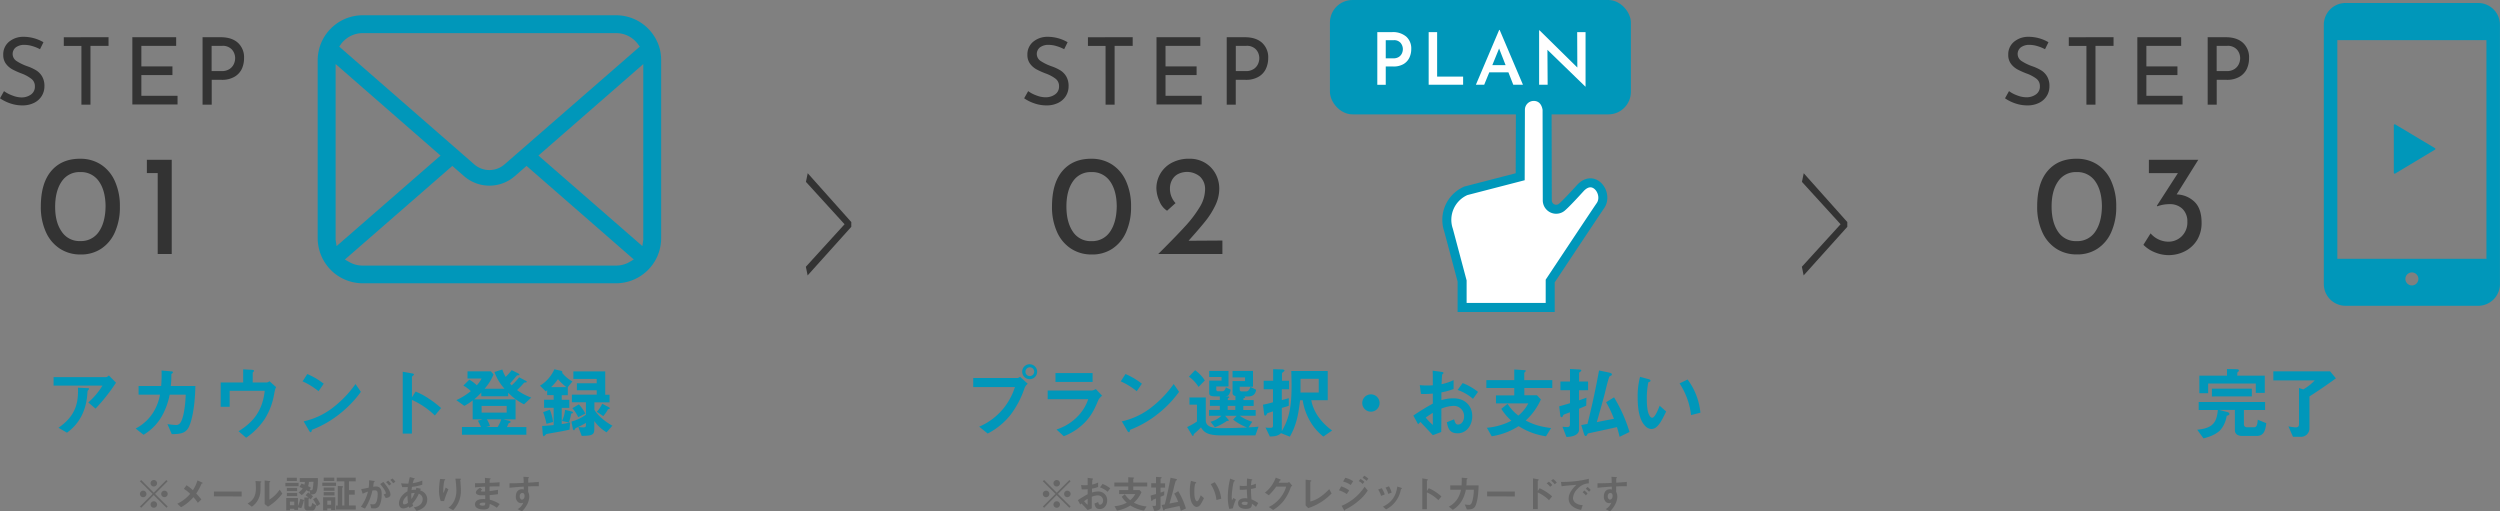
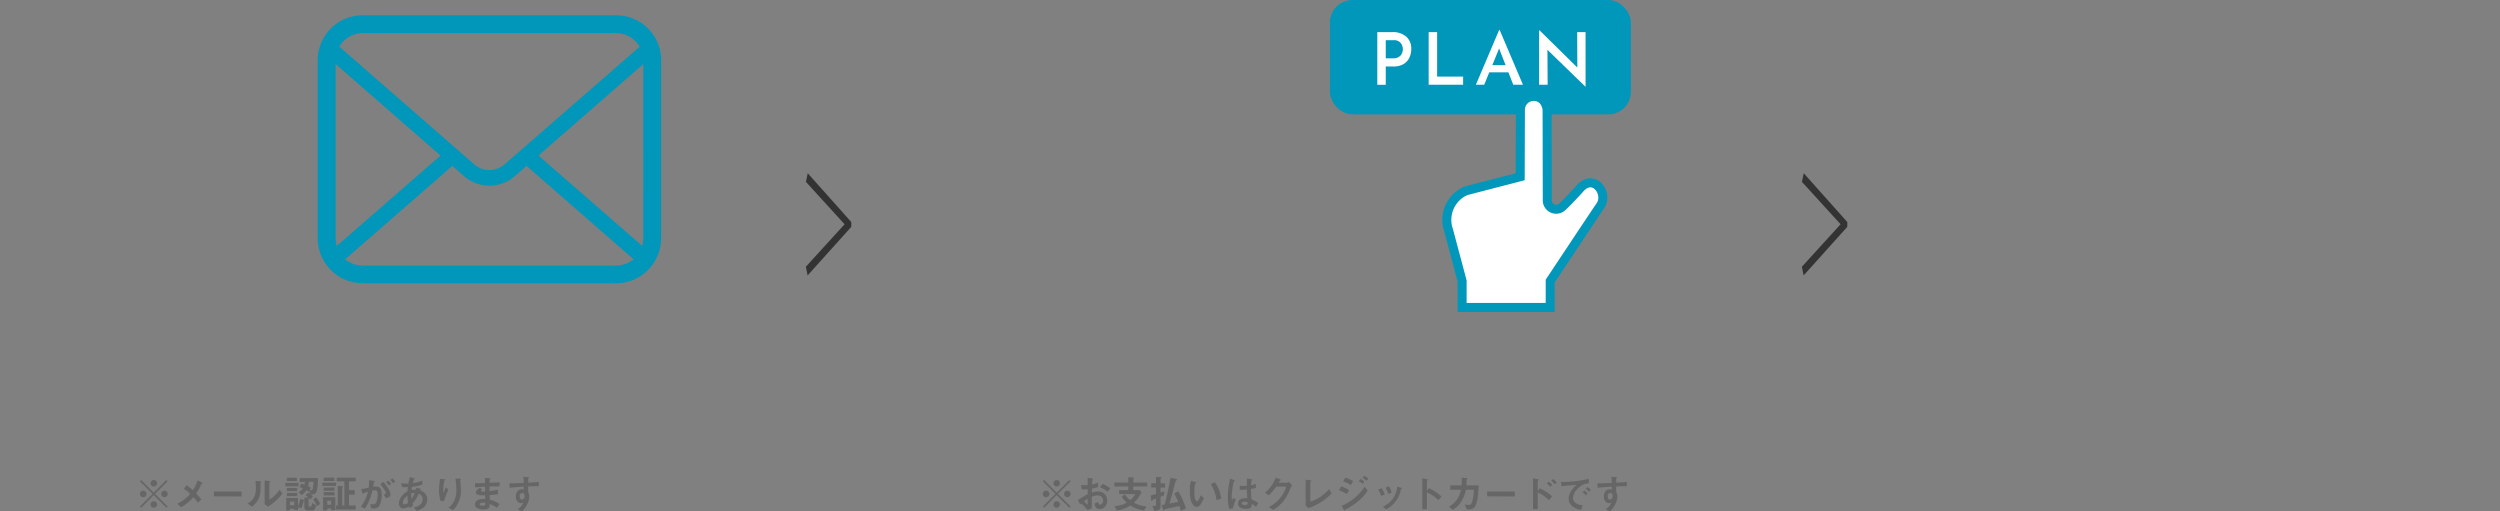
<svg xmlns="http://www.w3.org/2000/svg" viewBox="0 0 1154.61 236.19">
  <rect x="0" y="0" width="1154.61" height="236.19" fill="#808080" stroke="none" />
  <defs>
    <style>.cls-1{fill:#0097ba}.cls-2{fill:#fff}.cls-4{fill:#333}.cls-5{fill:#666}</style>
  </defs>
  <g id="レイヤー_2" data-name="レイヤー 2">
    <g id="レイヤー_1-2" data-name="レイヤー 1">
      <path class="cls-1" d="M305 23.83a20.85 20.85 0 00-4.32-9.13 18.65 18.65 0 00-1.4-1.55 20.9 20.9 0 00-14.73-6.1h-117a20.73 20.73 0 00-14.73 6.1 19.51 19.51 0 00-1.42 1.57 20.53 20.53 0 00-4.28 9.12 20.06 20.06 0 00-.4 4V110a20.94 20.94 0 006.1 14.72c.47.47.94.9 1.43 1.32a20.88 20.88 0 0013.3 4.79h117a20.75 20.75 0 0013.27-4.83 17.22 17.22 0 001.42-1.29 20.79 20.79 0 004.27-6.15l.13-.32a20.56 20.56 0 001.71-8.25V27.88a22.05 22.05 0 00-.35-4.05zm-147.49-3.49a9.32 9.32 0 011.15-1.34 12.47 12.47 0 018.89-3.7h117a12.45 12.45 0 018.9 3.7 12.72 12.72 0 011.13 1.32l.9 1.21L233 75.93a10.63 10.63 0 01-13.95 0l-62.37-54.4zM155 110.75a4.14 4.14 0 010-.72V29.58l48.45 42.27-48 41.81zM290.75 121a12.4 12.4 0 01-6.24 1.66h-117a12.4 12.4 0 01-6.24-1.66l-2-1.13 49.63-43.24 5.43 4.73a17.84 17.84 0 0023.42 0l5.43-4.73 49.53 43.19zm6.35-11a5.33 5.33 0 010 .71l-.43 2.93-48-41.8L297.1 29.6z" />
      <rect class="cls-1" x="614.22" width="139" height="52.82" rx="10.41" />
      <path class="cls-2" d="M649.45 16.9a7.29 7.29 0 012.33 5.74 9.37 9.37 0 01-.83 3.92 6.84 6.84 0 01-2.69 3 8.93 8.93 0 01-4.75 1.15H640v8.44h-3.9V14.83h6.9a9.43 9.43 0 016.45 2.07zm-3.35 9.36a4 4 0 001.4-1.67 5 5 0 00.41-1.89 4.63 4.63 0 00-1-2.83 3.9 3.9 0 00-3.32-1.3H640v8.37h3.5a4.51 4.51 0 002.6-.68zM663.73 14.83v20.55h12v3.74h-15.91V14.83zM696.65 33.41h-8.84l-2.33 5.71h-3.84l10.74-25.29h.23l10.75 25.29h-4.47zm-1.3-3.33l-3-7.68-3.13 7.68zM732.28 14.83V40h-.1l-17.51-17 .1 16.12h-3.94V14h.2l17.45 17.18-.07-16.35z" />
      <path d="M729.79 86.94c-6.44 7.09-8.19 8.51-8.19 8.51a4.11 4.11 0 01-7-3l-.09-42.7v.78c-.62-4-3.08-6-6.16-6a6.16 6.16 0 00-6.16 6.16l-.1 30.94-25.07 6.49a14.61 14.61 0 00-8.02 18.15l6.27 23.52V142h40.68v-12.21S737 98.07 739.13 95c3.87-5.48-2.9-15.14-9.34-8.06z" stroke="#0097ba" stroke-miterlimit="10" stroke-width="4.16" fill="#fff" />
-       <path class="cls-1" d="M1144.58 1.38h-61.34a10.05 10.05 0 00-10 10v119.85a10.05 10.05 0 0010 10h61.34a10.06 10.06 0 0010-10V11.41a10.06 10.06 0 00-10-10.03zm-30.66 130.44a3 3 0 113-3 3 3 0 01-3 3zm34.43-12.3h-68.87v-101h68.87z" />
-       <path class="cls-1" d="M1105.78 80.14a.46.46 0 00.44 0l18.33-11a.41.41 0 00.21-.37.42.42 0 00-.21-.36l-18.33-10.95a.49.49 0 00-.44 0 .44.44 0 00-.21.38v21.92a.44.44 0 00.21.38z" />
-       <path class="cls-4" d="M27.62 114.82a17.7 17.7 0 01-6.44-7.7 27.81 27.81 0 01-2.32-11.77q0-10.78 4.86-16.44t13.4-5.59A17.18 17.18 0 0146.61 76a17.5 17.5 0 016.44 7.67 27.62 27.62 0 012.32 11.71 28.13 28.13 0 01-2.32 11.9 17.5 17.5 0 01-6.44 7.67 16.74 16.74 0 01-9.49 2.58 17.05 17.05 0 01-9.5-2.71zM45.68 107q3-4.36 3.08-11.78-.07-7.2-3.08-11.47a9.93 9.93 0 00-8.63-4.27 9.76 9.76 0 00-8.53 4.3q-3 4.31-3.05 11.58T28.52 107a9.72 9.72 0 008.53 4.33 9.85 9.85 0 008.63-4.33zM79.31 73.79v43.51h-6.48V79.94h-5v-6.15zM14.9 21.28a12.7 12.7 0 00-3.57-.56 6.45 6.45 0 00-4 1.14 3.87 3.87 0 00.26 6.29 22.7 22.7 0 005 2.44 21.33 21.33 0 014.07 1.87 8.22 8.22 0 012.76 2.8 8.58 8.58 0 011.1 4.54 8.48 8.48 0 01-1.25 4.53 8.59 8.59 0 01-3.55 3.18 11.82 11.82 0 01-5.41 1.17 16.85 16.85 0 01-5.56-.93A18.88 18.88 0 010 45.4l1.85-3.31a15.11 15.11 0 003.84 2 11.9 11.9 0 004.17.91 7.48 7.48 0 004.37-1.29 4.35 4.35 0 001.88-3.83 4.2 4.2 0 00-1.57-3.43A17 17 0 0010.12 34a35.72 35.72 0 01-4.37-1.94 9.27 9.27 0 01-3-2.6A6.68 6.68 0 011.5 25.3a7.51 7.51 0 012.56-5.92A10.16 10.16 0 0110.72 17a18.27 18.27 0 019.35 2.5l-1.59 3.23a18.56 18.56 0 00-3.58-1.45zM50.13 17.19v4h-8.35v27.14H37.6V21.2h-8.14v-4zM81.36 17.19v4H65.29v9.47h14.35v4H65.29v9.6H82v4H61.12V17.19zM109.85 19.73a9 9 0 012.86 7.11 11.61 11.61 0 01-1 4.91 8.39 8.39 0 01-3.4 3.7 11.27 11.27 0 01-5.93 1.42h-4.6v11.46h-4.23V17.19h8.35q5.1 0 7.95 2.54zM106 31.88a5.46 5.46 0 002-2.31 6.48 6.48 0 00.6-2.65 6 6 0 00-1.46-4 5.65 5.65 0 00-4.57-1.74h-4.84v11.65h4.6a6.37 6.37 0 003.67-.95zM494.62 114.82a17.7 17.7 0 01-6.44-7.7 27.81 27.81 0 01-2.32-11.77q0-10.78 4.86-16.44t13.4-5.59a17.18 17.18 0 019.49 2.68 17.5 17.5 0 016.44 7.67 27.62 27.62 0 012.32 11.71 28.13 28.13 0 01-2.32 11.9 17.5 17.5 0 01-6.44 7.67 16.74 16.74 0 01-9.49 2.58 17.05 17.05 0 01-9.5-2.71zm18.06-7.82q3-4.36 3.08-11.78-.07-7.2-3.08-11.47a9.93 9.93 0 00-8.63-4.27 9.76 9.76 0 00-8.53 4.3q-3 4.31-3 11.58t3 11.67a9.72 9.72 0 008.53 4.33 9.85 9.85 0 008.63-4.36zM564.56 111.09v6.21h-29.63l2.19-2.18q6.74-6.75 10.51-10.91a53.54 53.54 0 006.37-8.43 15.91 15.91 0 002.55-8.11 7.82 7.82 0 00-2.39-6.15 9.34 9.34 0 00-10.35-1 6.79 6.79 0 00-2.64 2.85 7.86 7.86 0 00-.83 3.43 9.67 9.67 0 002.58 7L539 97.33a9.24 9.24 0 01-3.54-4.46 15.09 15.09 0 01-1.39-5.87 13.27 13.27 0 017.08-11.81 16.78 16.78 0 018.2-1.88 13.67 13.67 0 017.18 1.88 13.12 13.12 0 014.86 5.06 14.32 14.32 0 011.72 7 17.53 17.53 0 01-1.79 7.54 36.72 36.72 0 01-4.39 7.07q-2.62 3.31-7 8.2l-1 1.13zM487.9 21.28a12.7 12.7 0 00-3.57-.56 6.45 6.45 0 00-4 1.14 3.87 3.87 0 00.26 6.29 22.7 22.7 0 005 2.44 21.33 21.33 0 014.07 1.87 8.22 8.22 0 012.76 2.8 8.58 8.58 0 011.1 4.54 8.48 8.48 0 01-1.25 4.53 8.59 8.59 0 01-3.55 3.18 11.82 11.82 0 01-5.41 1.17 16.85 16.85 0 01-5.56-.93A18.88 18.88 0 01473 45.4l1.85-3.31a15.11 15.11 0 003.84 2 11.9 11.9 0 004.17.84 7.48 7.48 0 004.37-1.29 4.35 4.35 0 001.88-3.83 4.2 4.2 0 00-1.57-3.43 17 17 0 00-4.42-2.38 35.72 35.72 0 01-4.37-1.94 9.27 9.27 0 01-3-2.6 6.68 6.68 0 01-1.25-4.16 7.51 7.51 0 012.56-5.92 10.16 10.16 0 016.66-2.38 18.27 18.27 0 019.35 2.5l-1.59 3.23a18.56 18.56 0 00-3.58-1.45zM523.13 17.19v4h-8.35v27.14h-4.18V21.2h-8.14v-4zM554.36 17.19v4h-16.07v9.47h14.35v4h-14.35v9.6H555v4h-20.88V17.19zM582.85 19.73a9 9 0 012.86 7.11 11.61 11.61 0 01-1.05 4.91 8.39 8.39 0 01-3.4 3.7 11.27 11.27 0 01-5.93 1.42h-4.6v11.46h-4.18V17.19h8.35q5.1 0 7.95 2.54zM579 31.88a5.46 5.46 0 002-2.31 6.48 6.48 0 00.6-2.65 6 6 0 00-1.46-4 5.65 5.65 0 00-4.57-1.74h-4.82v11.65h4.6a6.37 6.37 0 003.65-.95zM949.62 114.82a17.7 17.7 0 01-6.44-7.7 27.81 27.81 0 01-2.32-11.77q0-10.78 4.86-16.44t13.39-5.59a17.19 17.19 0 019.5 2.65 17.5 17.5 0 016.44 7.67 27.62 27.62 0 012.32 11.71 28.13 28.13 0 01-2.32 11.9 17.5 17.5 0 01-6.44 7.67 16.75 16.75 0 01-9.5 2.58 17 17 0 01-9.49-2.68zm18.06-7.82q3-4.36 3.08-11.78-.07-7.2-3.08-11.47a9.93 9.93 0 00-8.63-4.27 9.76 9.76 0 00-8.53 4.3q-3 4.31-3 11.58t3 11.67a9.72 9.72 0 008.53 4.33 9.85 9.85 0 008.63-4.36zM1013.55 93.23q3.24 3.18 3.24 9.59a15.07 15.07 0 01-2 7.9 14 14 0 01-5.59 5.26 16.5 16.5 0 01-14.06.53 15.37 15.37 0 01-5.22-3.44l3.31-5.29a11 11 0 008.06 3.84 8.73 8.73 0 006.35-2.52 8.89 8.89 0 002.58-6.68 8 8 0 00-2.22-5.92 8.21 8.21 0 00-6.05-2.21 16.28 16.28 0 00-5.63 1l-.19-.26 9.72-15.08h-13.4v-6.16h22.82l-10 16a12.31 12.31 0 018.28 3.44zM940.9 21.28a12.7 12.7 0 00-3.57-.56 6.45 6.45 0 00-4 1.14 3.87 3.87 0 00.26 6.29 22.7 22.7 0 005 2.44 21.33 21.33 0 014.07 1.87 8.22 8.22 0 012.76 2.8 8.58 8.58 0 011.1 4.54 8.48 8.48 0 01-1.25 4.53 8.59 8.59 0 01-3.55 3.18 11.82 11.82 0 01-5.41 1.17 16.85 16.85 0 01-5.56-.93A18.88 18.88 0 01926 45.4l1.85-3.31a15.11 15.11 0 003.84 2 11.9 11.9 0 004.17.84 7.48 7.48 0 004.37-1.29 4.35 4.35 0 001.88-3.83 4.2 4.2 0 00-1.57-3.43 17 17 0 00-4.42-2.38 35.72 35.72 0 01-4.37-1.94 9.27 9.27 0 01-3-2.6 6.68 6.68 0 01-1.25-4.16 7.51 7.51 0 012.56-5.92 10.16 10.16 0 016.66-2.38 18.27 18.27 0 019.35 2.5l-1.59 3.23a18.56 18.56 0 00-3.58-1.45zM976.13 17.19v4h-8.35v27.14h-4.18V21.2h-8.14v-4zM1007.36 17.19v4h-16.07v9.47h14.35v4h-14.35v9.6H1008v4h-20.88V17.19zM1035.85 19.73a9 9 0 012.86 7.11 11.61 11.61 0 01-1 4.91 8.39 8.39 0 01-3.4 3.7 11.27 11.27 0 01-5.93 1.42h-4.6v11.46h-4.18V17.19h8.35q5.05 0 7.9 2.54zM1032 31.88a5.46 5.46 0 002-2.31 6.48 6.48 0 00.6-2.65 6 6 0 00-1.46-4 5.65 5.65 0 00-4.57-1.74h-4.82v11.65h4.6a6.37 6.37 0 003.65-.95z" />
-       <path class="cls-1" d="M44.12 188.72l-3.35-2.85a33.64 33.64 0 006.56-7.79H24.75v-3.9H49a2.2 2.2 0 001.26-.79l3.32 3.35a84.55 84.55 0 01-9.46 11.98zm-3.12-8.8c-.07.11-.51.47-.54.61s-.22 2.6-.29 3.07c-1.23 10.31-7.32 14.82-9.24 16.23L27 197.56c7.62-5.27 9.31-11 9-18.51l4.22.22c.76 0 .87 0 .87.32.04.11-.03.18-.09.33zM86.66 198.13c-1.41 1.88-3.25 2.35-7.33 2.39l-2-4.66a28.82 28.82 0 003.68.4 2.28 2.28 0 002.27-1c1.41-1.88 2.34-7.65 2.49-13h-7.4a33.27 33.27 0 01-3.46 9.67 23.63 23.63 0 01-8.62 8.87l-3.64-2.88a21.12 21.12 0 008.33-7.79 23.47 23.47 0 002.92-7.87H64v-4h10.43a59 59 0 00.18-7.14l4.26.36c1 .08 1 .26 1 .47s0 .22-.4.54-.33.36-.33.87a46.57 46.57 0 01-.25 4.9h11.34c-.23 11.54-2.17 17.96-3.57 19.87zM126.38 183.24a31.09 31.09 0 01-4.33 10.6 32.43 32.43 0 01-8.37 8.33l-3.5-3c6.24-3.89 11-8.87 12.08-18.68h-16.19v7.39h-4.15v-11.24h10.39v-6.06l3.82.21c.76 0 1.19.18 1.19.51 0 .07 0 .18-.25.39s-.36.4-.36.58v4.37h6.46a2.37 2.37 0 001.29-.58l3.07 2.74c-.43.76-.53 1.12-1.15 4.44zM147.12 180.68a32.45 32.45 0 00-7.39-4.55l2.2-3.39a33.92 33.92 0 017.57 4.47zm10.57 9.81a48.53 48.53 0 01-13.6 8c-.18.51-.25 1.12-.54 1.12s-.54-.22-.79-.69l-2.53-4.32a34 34 0 0013.39-6.24 50.64 50.64 0 0010.57-11l2.48 3.6a50.36 50.36 0 01-8.98 9.53zM200.84 191.89a36.84 36.84 0 00-10.61-7.21v15.58H186v-28.57l4.33.76c.1 0 .86.15.86.58 0 .21-.94.79-.94 1v9.49l1.7-2.67a31.88 31.88 0 016.13 3.28 44.61 44.61 0 015.63 4.33zM242 186.74a27.57 27.57 0 01-7.29-5.34v1.6h-12.44v-1.7a29.41 29.41 0 01-3.28 3.14h19.12v9.27h-5.63l2.78.65c.18 0 .54.11.54.51s-.4.43-.83.54c-.29.65-.54 1.22-.87 1.84h9v3.53h-29.74v-3.58h8.77c-.62-1.45-1.09-2.28-1.41-2.89l2.16-.65h-4.58v-8.73a25.69 25.69 0 01-3.86 2.53l-3.68-2.67a30 30 0 006.68-4.15 16.24 16.24 0 00-3.43-2.56l2.74-2.74a18.12 18.12 0 013.46 2.59 13.83 13.83 0 002.21-3.1h-6.5v-3.32h10.82l1.19 1.45a23.39 23.39 0 01-4.11 6.56H233a22.87 22.87 0 01-4.65-7.72l3.64-1.15a16.71 16.71 0 001.55 3.42 26.16 26.16 0 002.78-3.13l2.81 1.4c.29.15.72.4.72.69s-.14.25-.28.25-.73.11-.83.15c-.47.54-2.67 3.1-3.18 3.67a8.45 8.45 0 00.76.87 31.51 31.51 0 003.46-3.72l2.74 1.45c.62.32.76.47.76.65s-.29.29-.47.29c-.61 0-.68 0-1 .39-.94 1.09-1.95 2.13-3 3.14a27.86 27.86 0 006.53 3.46zm-8 .75h-11.58v3.07H234zm-9.16 6.17a11.34 11.34 0 011.44 3.1l-1.73.44h5.31a15.15 15.15 0 001.62-3.54zM262.24 178.8v3.72h-2.81v2.12h3.5v3.72h-3.5v7.5a31 31 0 003.9-.79l-.29 3.35c-1.19.29-3 .69-8.05 1.55-.36.08-2.56.44-2.7.51s-.9 1-1.16 1-.43-.65-.46-1l-.29-3.75c1.76-.07 3.6-.25 5.33-.4v-8h-4.43v-3.72h4.43v-2.12h-3v-2.35a5.46 5.46 0 01-.62.65l-2.7-2.67a16.84 16.84 0 006.64-7.57l3.06.68c.18 0 .65.29.65.65a.4.4 0 01-.14.29 16.32 16.32 0 004.76 4zm-9.84 16.95a38.57 38.57 0 00-1.55-5.41l3.1-1.12a21.85 21.85 0 011.48 5.67zm5.3-20.63a26.05 26.05 0 01-3.18 3.68h7.07a23.22 23.22 0 01-3.89-3.68zm6.09 15.88a17.44 17.44 0 01-1.08 4.15l-3.14-.73a15.45 15.45 0 001.41-5.12l2.85.69c.79.18.79.54.79.58 0 .28-.5.43-.83.43zm16.35 8.66a18.8 18.8 0 01-5.67-5.2v3.79c0 2.7-1.26 3-5.81 3.06l-1.55-4.07c.47 0 1.3.14 2.35.14.68 0 1.15-.14 1.15-1v-1.08a34.34 34.34 0 01-3.82 2c-1.05.47-1.08.54-1.26.87s-.26.54-.44.54c-.39 0-.54-.72-.57-.9l-.62-3.11a20.81 20.81 0 006.71-3.17v-5.74h-6.49v-3.5h11.47v-2.05h-9.16V177h9.16v-2h-10.78v-3.46h14.71v10.78h2v3.5h-7v3.39c.9 1.84 4.08 5.06 8.3 7.4zm-13.1-7a18.61 18.61 0 00-2.7-4.15l3-1.76a19.22 19.22 0 013 4.25zm13.78-3.66a17.73 17.73 0 01-2.2 3.18l-3-2a14.64 14.64 0 002.52-3.72l3 1.59c.5.25.5.47.5.58s-.42.31-.82.37zM473.18 179.23a43 43 0 01-6.35 12.2 32.21 32.21 0 01-10.67 8.8l-3.93-3.18a29.07 29.07 0 0012-9.45 30.49 30.49 0 004.51-8.84h-19.26v-4.18h20.42a2.06 2.06 0 001.19-.58l3.57 3.25a4.7 4.7 0 00-1.48 1.98zm2.42-4.11a3.45 3.45 0 113.39-3.46 3.41 3.41 0 01-3.39 3.46zm0-5.48a2 2 0 00-2 2 2 2 0 002 2.05 2 2 0 000-4.07zM507.24 184.82c-1.37 3.25-2.71 6.53-5.95 10a27.11 27.11 0 01-10 6.64l-3.35-3.1A23.55 23.55 0 00498 192a20.74 20.74 0 004.58-7.64h-18.71v-4h20.45a4.29 4.29 0 001.77-.69l2.92 3.1a6 6 0 00-1.77 2.05zm-19.77-8.44v-4.07h17.14v4.07zM525 180.68a32.52 32.52 0 00-7.4-4.55l2.2-3.39a34 34 0 017.58 4.47zm10.57 9.81a48.66 48.66 0 01-13.6 8c-.18.51-.25 1.12-.54 1.12s-.54-.22-.8-.69l-2.52-4.32a34 34 0 0013.38-6.24 50.64 50.64 0 0010.57-11l2.49 3.6a50.7 50.7 0 01-8.95 9.53zM579.79 201.09h-15.51c-7.11 0-8.26-1.69-9.63-3.68l-1.27 1.27c-.28.28-1.84 1.62-1.94 1.76s-.29.94-.44.94-.43-.32-.5-.43l-2.24-3.72a28.12 28.12 0 004.55-2.56v-7.79h-3.47v-3.32h7.54v10.53c0 2.49 2 3.65 6.79 3.65 4.11 0 8.18-.15 12.3-.29a25.67 25.67 0 01-6.46-3.64l1.62-1.77h-5.3l1.44 1.69c.07.11.25.33.25.44s-.1.25-.9.25a23.66 23.66 0 01-5.55 2.92l-2-2.56a11.24 11.24 0 005-2.74h-5.7v-2.71h5v-1.87h-4.58v-2.71h4.58v-1.69h-1.73c-2 0-3.17-.15-3.17-1.52v-5.77h5.7v-1.66h-5.7v-2.81h8.91v7.18h-5.66v1.15c0 .76.21 1.08.9 1.08h2c.83 0 1.37-1 1.52-1.84l2.23 1.12a5.75 5.75 0 01-.65 2c-.43.8-.79.94-1.8 1l1.19.11c.43 0 .65.14.65.32s-.43.4-.69.54v.83h3.5v-1.87a3.1 3.1 0 01-.83-.36 1.36 1.36 0 01-.5-1.16V176h5.77v-1.7h-5.77v-3h9.45v7.32h-6.13v1.15c0 .72.32 1 1 1h2c1.19 0 1.8-1.55 1.94-2.09l2.64 1.33c-.44 2.78-2.2 3.1-4.11 3.1h-1.63c.22 0 .65.11.65.4s-.54.4-.79.43v.83H579v2.71h-4.8v1.87h5.73V192h-7.36a18.47 18.47 0 005.78 2.78l-1.7 2.59c2.42-.11 3.1-.14 4.58-.32zm-26.26-22.4a15.85 15.85 0 00-4.44-4.72l2.85-3a17 17 0 014.51 4.76zm17 8.77H567v1.87h3.5zM611.18 201.63a24.57 24.57 0 01-6.21-7.25 27 27 0 01-3.32-9.52h-1.22c-.83 7.36-1.95 12-4.73 16.81l-4.07-1.62c-1.27 1.19-2.64 1.51-5.16 1.55l-2-4.15a12.26 12.26 0 002 .14c1.19 0 1.45-.21 1.45-1.15V190c-.73.22-1.74.58-2.17.69s-.4.14-.58.43c-.5.76-.54.83-.82.83s-.47-.11-.58-1.15l-.47-3.9a43.9 43.9 0 004.62-1.12v-6h-4.3v-3.93H588v-5.35l3.93.11c.39 0 1.3.07 1.3.47 0 .18-.11.36-.54.69s-.62.5-.62.72v3.35h3.28v3.93H592v5c2-.51 2.56-.69 3.21-.87v3.5c-.9.33-1.73.58-3.21 1v10.71c3.46-5.95 4.51-11.32 4.51-21.24 0-2.2-.11-5.41-.14-6.53h16.83v13.49h-7.58c1 5.77 4.94 10.6 9.6 14zm-2.13-26.69h-8.41v6.35h8.41zM633.15 190.13a4 4 0 114-4 4 4 0 01-4 4zM652.74 191.93a104.91 104.91 0 019-5.52v-4.65a36.44 36.44 0 01-5.48.18l-.54-4.08a28.61 28.61 0 003.53.18c.9 0 1.45 0 2.49-.11 0-4.07 0-4.4-.07-6.74l4 .54c1 .14 1 .4 1 .58s-.54.57-.61.68-.25 3.75-.29 4.44a23 23 0 005.56-1.88v4.12a32.58 32.58 0 01-5.63 1.55v3.57a20 20 0 015.56-.83c5.59 0 8.69 3.71 8.69 8.22s-2.88 7.94-6.74 7.94-4.48-2.49-5-5.12l3.35-1.34c.44 1.48.73 2.42 1.84 2.42 1.3 0 2.78-1.3 2.78-3.83a4.73 4.73 0 00-5-4.79 16.23 16.23 0 00-5.49 1.26c0 5.73 0 6.38-.07 10.79l-3.86 1.49c-1.55-1.66-2.45-2.63-5.74-6.1-.5.47-.58.51-1.08 1.05zm9-1.26a35.25 35.25 0 00-3.28 2.2 30.39 30.39 0 003.28 3.39zm18.54-6.46a20.82 20.82 0 00-7.11-4.11l2.35-3.18a26.57 26.57 0 017.1 4.08zM704 179.2v3.35h5.84l1.8 1.91a28.53 28.53 0 01-7 9.74c3 1.55 5.7 2.71 11.72 3.5l-2.36 3.79a31.55 31.55 0 01-12.63-4.69 31.7 31.7 0 01-12.44 4.69l-2.24-3.93a28 28 0 006.46-1.27 25.17 25.17 0 004.87-2 23.46 23.46 0 01-4.65-5.48l2.88-2.31a20.85 20.85 0 005 5.44 18.33 18.33 0 004.58-5.62h-14.92v-3.72h8.44v-3.4h-12.88v-3.65h12.88v-4.9l4.47.29c.18 0 .87 0 .87.43 0 .14-.72.68-.72.87v3.31h12.95v3.65zM729.26 180.24v4.66c1.8-.65 2.16-.76 3.43-1.23l-.11 3.68c-1.3.58-1.73.76-3.32 1.44v9.89c0 .46-.36 3-5.81 3.13l-1.84-4.72a19.13 19.13 0 002.06.14c1.11 0 1.4-.36 1.4-1.4v-5.42c-.39.15-2.2.8-2.63 1a1.13 1.13 0 00-.61.65c-.15.32-.26.61-.62.61s-.5-.11-.65-1.22l-.46-3.79c2.48-.69 3.49-1 5-1.44v-6h-4.43v-4h4.43v-5.81l3.94.21c1.19.08 1.26.26 1.26.47a.61.61 0 01-.29.47c-.65.51-.72.54-.72.76v3.9h4.15v4zm18.74 21.5c-.4-1.69-.65-2.67-1.23-4.47-2.09.47-13.16 2.88-13.24 2.88a.59.59 0 00-.28.22c-.58 1-.58 1-.94 1s-.62-.54-.72-.87l-1.3-4.18c1.66-.33 1.87-.36 2.88-.54 1.92-7.51 3.9-16.74 5.34-24.68l4.55.94c1 .22 1.4.51 1.4.87a.56.56 0 01-.21.43c-.11.07-.76.4-.87.5-.43.44-1.84 6.24-2.09 7.33-.43 1.76-.47 2-3.82 13.81 2-.43 3.1-.65 7.93-1.55a48.42 48.42 0 00-3.64-7.65l3.68-2.27a69.39 69.39 0 017.14 16zM762.7 198.13a4 4 0 01-2.67-1.19c-2.52-2.45-3.68-6.67-3.68-13.52a34.9 34.9 0 011.09-9.38l4 1.08c.25.07.83.25.83.69s-.43.54-1 .75a37.21 37.21 0 00-.69 8.05c0 7 1.73 8.33 2.45 8.33 1.3 0 2.78-3.82 3.47-5.56l3 2.67c-2.07 4.26-3.88 8.08-6.8 8.08zm18.3-6.42a33.63 33.63 0 00-5.3-14.64l3.71-1.8a30.68 30.68 0 015.92 15.33zM1042.18 201.34h-6.67c-1.26 0-3.35-.43-3.35-2.7v-9.31h-7.22l3.64.94c.36.11 1.05.29 1.05.87s-.65.72-1.26.9a12.74 12.74 0 01-3 6.67c-.54.54-2.67 2.56-7.72 3.75l-2.88-4c7.29-.68 9-3.42 9.52-9.09h-8.84v-3.71h30.66v3.71h-9.77v6.57c0 1.08.79 1.4 1.55 1.4h3c1.3 0 1.66-1 1.84-3.49l3.93 1.58c-.44 4.26-1.66 5.91-4.48 5.91zm-.36-19.91v-4.29h-22v4.47h-4.07v-8.11h12.77v-3.07l4.36.07c.18 0 1.15 0 1.15.62 0 .18-.07.32-.36.57s-.39.44-.39.62v1.19h12.7v7.93zm-20.27 1.66v-3.6H1040v3.6zM1066.61 183.09v14.65a3.9 3.9 0 01-4.15 4H1059l-2.09-4.83a25.42 25.42 0 003.25.47c1 0 1.62-.26 1.62-1.52V179.2l2 .65a23.82 23.82 0 005.26-4.15h-19.11v-4.19h26.22l2.67 3.21c-2.04 1.56-7.56 5.41-12.21 8.37z" />
      <path class="cls-4" d="M373 127.2l-.82-4 17.88-19.63L372.22 84l.82-4 20.13 22.56v2.2zM833 127.2l-.82-4 17.88-19.63L832.22 84l.82-4 20.13 22.56v2.2z" />
      <path class="cls-5" d="M482.21 234.51l-.58-.57 5.85-5.84-5.85-5.83.58-.58 5.83 5.85 5.84-5.85.57.58-5.85 5.83 5.85 5.84-.57.57-5.88-5.85zm2.43-6.41a1.51 1.51 0 11-1.49-1.49 1.51 1.51 0 011.49 1.49zm4.9-4.89a1.5 1.5 0 11-1.5-1.52 1.5 1.5 0 011.5 1.52zm0 9.79a1.5 1.5 0 11-1.5-1.49 1.49 1.49 0 011.5 1.49zm4.91-4.9a1.5 1.5 0 11-1.51-1.49 1.51 1.51 0 011.51 1.49zM497.81 231a48.69 48.69 0 014.51-2.75v-2.33a17 17 0 01-2.74.09l-.27-2a15.55 15.55 0 001.77.09c.45 0 .72 0 1.24-.06v-3.36l2 .27c.5.07.5.19.5.29s-.27.28-.3.34-.13 1.87-.15 2.21a11.65 11.65 0 002.78-.93v2.05a15.74 15.74 0 01-2.81.77v1.78A10.11 10.11 0 01507 227a4 4 0 014.34 4.11c0 2.21-1.44 4-3.36 4s-2.24-1.24-2.49-2.56l1.68-.67c.21.74.36 1.21.91 1.21s1.39-.65 1.39-1.91a2.36 2.36 0 00-2.5-2.39 8 8 0 00-2.74.63v5.38l-1.9.76c-.78-.83-1.23-1.32-2.87-3.05-.25.24-.28.26-.54.53zm4.51-.63a17.31 17.31 0 00-1.64 1.1 14.22 14.22 0 001.64 1.69zm9.25-3.22a10.42 10.42 0 00-3.55-2.06l1.17-1.58a13.28 13.28 0 013.55 2zM523.38 224.66v1.68h2.91l.9.95a14 14 0 01-3.51 4.86 15.28 15.28 0 005.86 1.75l-1.18 1.89a15.78 15.78 0 01-6.3-2.34 15.74 15.74 0 01-6.21 2.34l-1.12-2a14.22 14.22 0 003.23-.63 12.74 12.74 0 002.43-1 11.54 11.54 0 01-2.32-2.73l1.44-1.16A10.39 10.39 0 00522 231a9.24 9.24 0 002.29-2.81h-7.42v-1.85h4.21v-1.68h-6.43v-1.81h6.43v-2.45l2.24.14c.09 0 .43 0 .43.22s-.36.34-.36.43v1.66h6.46v1.81zM536 225.19v2.32l1.71-.61-.05 1.83-1.66.72v4.94c0 .23-.18 1.51-2.9 1.56l-.91-2.36a9 9 0 001 .08c.56 0 .7-.18.7-.71v-2.7l-1.31.49a.59.59 0 00-.31.32c-.07.17-.12.31-.3.31s-.25 0-.33-.61l-.23-1.89c1.24-.35 1.75-.51 2.48-.72v-3h-2.21v-2h2.21v-2.9l2 .1c.59 0 .63.13.63.24a.27.27 0 01-.15.23c-.32.25-.36.27-.36.38v2h2.07v2zm9.35 10.73c-.2-.85-.33-1.34-.61-2.24-1.05.24-6.58 1.44-6.61 1.44a.33.33 0 00-.15.11c-.28.51-.28.53-.46.53s-.31-.27-.36-.44l-.65-2.09 1.44-.27c.95-3.74 1.94-8.35 2.66-12.31l2.27.47c.49.11.7.25.7.43a.3.3 0 01-.1.22 3.28 3.28 0 00-.44.25 28.62 28.62 0 00-1 3.65c-.22.88-.23 1-1.91 6.9 1-.22 1.55-.33 4-.78a23.71 23.71 0 00-1.82-3.81l1.84-1.14a34.31 34.31 0 013.56 8zM552.68 234.12a1.93 1.93 0 01-1.33-.6c-1.26-1.22-1.84-3.33-1.84-6.75a17.49 17.49 0 01.54-4.68l2 .54c.13 0 .42.13.42.34s-.22.27-.53.38a19.23 19.23 0 00-.34 4c0 3.51.87 4.15 1.23 4.15.64 0 1.38-1.9 1.72-2.77l1.5 1.33c-1.05 2.15-1.91 4.06-3.37 4.06zm9.13-3.21a16.69 16.69 0 00-2.65-7.31l1.86-.9a15.4 15.4 0 013 7.65zM569.4 234.78l-1.65.27a19.37 19.37 0 01-.69-5.58 34.33 34.33 0 011.1-8.43l1.75.69c.05 0 .43.18.43.36a.17.17 0 01-.07.13l-.35.14a5.3 5.3 0 00-.39 1.22 46.15 46.15 0 00-.67 5.59 17.84 17.84 0 00.09 1.89l.74-1.08 1.13.77a16.17 16.17 0 00-1.42 4.03zm10.68-.66a9.59 9.59 0 00-1.89-1.43c0 1.39-.4 2.33-2.85 2.33-.52 0-3.54 0-3.54-2.6 0-1.62 1.42-2.32 3.17-2.32.36 0 .73 0 1.09.07-.14-2.14-.19-2.89-.23-4.12a18.94 18.94 0 01-3.26.14v-1.85a9.86 9.86 0 001.62.11 15.24 15.24 0 001.68-.11c0-1.35 0-1.55.07-3.33l2 .32c.37.06.43.15.43.25s-.16.19-.34.29a20 20 0 00-.26 2.24 8.11 8.11 0 002.24-.74v1.94a17.87 17.87 0 01-2.25.51 41.86 41.86 0 00.25 4.82 14.91 14.91 0 013.09 1.69zm-5.19-2.4c-.84 0-1.42.31-1.42.72s.52.79 1.59.79 1.15-.41 1.11-1.35a6.54 6.54 0 00-1.28-.16zM596.08 225.15a21.11 21.11 0 01-3.2 6.1 17.58 17.58 0 01-4.88 4.27l-2-1.35a15.61 15.61 0 005.64-4.7 14.41 14.41 0 002.38-4.73h-4.61a26.1 26.1 0 01-3.42 4l-1.79-1.22a15.65 15.65 0 005-6.92l1.86.71c.1 0 .46.19.46.37s-.19.18-.45.26c-.1.27-.32.62-.5 1h4a1.74 1.74 0 00.8-.35l1.45 1.72a1.82 1.82 0 00-.74.84zM604.18 234.67l-1.18-1.24v-11.9l2.15.27c.12 0 .48.07.48.25s0 .11-.18.26-.29.23-.29.3v9a13.15 13.15 0 004.43-2 25.39 25.39 0 004.31-3.71l1.09 2a26 26 0 01-10.81 6.77zM622 228.19a13.57 13.57 0 00-3.59-1.74l1-1.82a12.06 12.06 0 013.7 1.87zm5.51 3.06a29.15 29.15 0 01-6 4c-.24.13-.27.13-.31.27s-.09.33-.18.33-.36-.38-.41-.49l-1-1.76a23.4 23.4 0 0010.63-8.81l1.44 1.78a20.21 20.21 0 01-4.17 4.68zm-3.68-7.25a11.36 11.36 0 00-3.52-1.62l1-1.73a11 11 0 013.64 1.6zm5.5-.47a7.48 7.48 0 00-1.77-1.35l.76-1a8.33 8.33 0 011.82 1.35zm1.83-1.46a9.1 9.1 0 00-1.87-1.37l.76-1a8.82 8.82 0 011.9 1.37zM637.85 229a11.12 11.12 0 00-1.36-2.9l1.65-.63a11.34 11.34 0 011.39 2.9zm9.37-3.22c-.16.09-.18.16-.36.86a12.92 12.92 0 01-6.72 8.64L638.7 234c3.49-1.72 5.94-4.19 6.63-9.29l1.76.54c.24.08.36.2.36.33s-.03.16-.23.24zm-6.05 2.34a11.61 11.61 0 00-1.28-2.92l1.6-.61a10.84 10.84 0 011.23 2.91zM664.3 231a18.32 18.32 0 00-5.29-3.6v7.78h-2.13v-14.26l2.16.38c.06 0 .43.07.43.28s-.46.4-.46.49v4.74l.84-1.34a16.23 16.23 0 013.06 1.64 21.87 21.87 0 012.81 2.16zM681.13 234.12c-.7.93-1.62 1.17-3.65 1.19l-1-2.33a15.53 15.53 0 001.84.2 1.13 1.13 0 001.13-.5c.7-.94 1.17-3.82 1.24-6.49H677a16.72 16.72 0 01-1.73 4.83 11.83 11.83 0 01-4.3 4.43l-1.85-1.45a10.54 10.54 0 004.16-3.89 11.79 11.79 0 001.46-3.93h-4.94v-2h5.2a31.63 31.63 0 00.09-3.56l2.12.18c.49 0 .5.12.5.23s0 .11-.19.27-.16.18-.16.44a23.48 23.48 0 01-.13 2.44h5.65c-.08 5.82-1.05 8.98-1.75 9.94zM686.8 229.24V227h12.8v2.29zM715.4 231a18 18 0 00-5.2-3.55v7.69H708v-14.22l2.24.4s.43.07.43.28-.45.4-.45.49v4.66l.83-1.26a21.78 21.78 0 015.79 3.75zm.52-6.18a7.3 7.3 0 00-1.62-1.58l1-.79a7.09 7.09 0 011.62 1.58zm2.11-1.17a7.53 7.53 0 00-1.67-1.62l.93-.79a7.59 7.59 0 011.71 1.66zM728.67 225.69a6.64 6.64 0 00-2.2 4.32 2.85 2.85 0 001.3 2.34 5.69 5.69 0 003.17.92l-.71 2.2a8.08 8.08 0 01-4.43-2 4.54 4.54 0 01-1.33-3.24 6.55 6.55 0 011.23-3.59 13.13 13.13 0 012.37-2.73c-2.41.2-5.06.41-6.86.66l-.3-2a50.2 50.2 0 0012.87-1.44v2.09a7.31 7.31 0 00-5.11 2.47zm3.76 3.08a7.78 7.78 0 00-1.48-1.39l.74-.86a7.67 7.67 0 011.5 1.39zm1.46-1.64a8.18 8.18 0 00-1.5-1.37l.76-.86a7.67 7.67 0 011.49 1.37zM746.41 224.65v2.52a4.58 4.58 0 01.53 2.19 8.08 8.08 0 01-.92 3.48 12.64 12.64 0 01-2.45 3.35l-2-1.05a5.78 5.78 0 002.58-2.95 3.6 3.6 0 01-1 .18 2.25 2.25 0 01-1.48-.56 3.22 3.22 0 01-.94-2.5c0-2 1-3.35 2.83-3.35a2.44 2.44 0 01.85.14v-1.35c-1.6.09-4.32.26-6.61.54v-2.08c1.23 0 2.78 0 6.56-.18 0-.56 0-1.52-.13-2.83l2 .12c.41 0 .52.08.52.26s0 .16-.16.27-.15.14-.15.21v1.86c2.51-.15 3.07-.2 4.9-.35v2c-1.4-.05-2.58-.01-4.93.08zm-2 3.27a1 1 0 00-.67-.25c-.72 0-1.22.63-1.22 1.59s.57 1.49 1 1.49 1.24-.4 1.24-1.68a1.73 1.73 0 00-.34-1.15zM65.21 234.51l-.58-.57 5.85-5.84-5.85-5.83.58-.58 5.79 5.85 5.84-5.85.57.58-5.81 5.83 5.85 5.84-.57.57-5.88-5.85zm2.43-6.41a1.51 1.51 0 11-1.49-1.49 1.51 1.51 0 011.49 1.49zm4.9-4.89a1.5 1.5 0 11-1.5-1.52 1.5 1.5 0 011.5 1.52zm0 9.79a1.5 1.5 0 11-1.5-1.49 1.49 1.49 0 011.5 1.49zm4.91-4.9a1.5 1.5 0 11-1.51-1.49 1.51 1.51 0 011.51 1.49zM93.11 223.33a26.15 26.15 0 01-2.48 4.59c.81.87 1.47 1.61 2.37 2.74l-1.63 1.58a17.66 17.66 0 00-2.06-2.62 20.15 20.15 0 01-5.69 4.64l-1.74-1.62a17.72 17.72 0 005.94-4.56 14.19 14.19 0 00-2.9-2.3l1.22-1.67a18.74 18.74 0 012.94 2.28 16.42 16.42 0 002.11-4.52l2 .9c.09 0 .38.2.38.36s-.28.17-.46.2zM98.8 229.24V227h12.8v2.29zM120.43 222.81c-.12.11-.12.14-.12.23a37.25 37.25 0 01-.09 4.43 9.2 9.2 0 01-3.89 6.54l-2-1.46c1.73-1 3.85-2.54 3.85-7a27.18 27.18 0 00-.19-3.4l2.17.14c.33 0 .53.07.53.27s-.04.07-.26.25zm3.34 11.19l-1.54-1.19v-10.9l2.09.25c.17 0 .51.06.51.24s0 .12-.2.27c0 0-.22.19-.22.21v7.87a16.1 16.1 0 004.76-4.61l1.22 1.82a23.91 23.91 0 01-6.62 6.04zM131.81 224.57V223h6.1v1.56zm8.42 6.79a14.19 14.19 0 01-1.09 3.35l-1.5-.38v1.16h-1.73V235h-2v.74h-1.71V230h5.42v3.73a20.48 20.48 0 001.08-3.33l1.59.48c.11 0 .19.09.19.22s-.16.23-.25.26zm-7.76-9.2v-1.53h4.63v1.53zm0 4.65v-1.48h4.74v1.48zm0 2.34v-1.5h4.78v1.5zm3.43 2.52h-2v1.64h2zm10-4.13c-.51.8-1.46.83-2.36.8a9.39 9.39 0 011 .9l-1.06 1.4-.65-.56c0 .08-.31.33-.31.42v3c0 .34.11.47.44.47h.45a.48.48 0 00.43-.38 7.05 7.05 0 00.36-1.32l1.85 1.14c-.61 1.94-1 2.34-1.74 2.34h-2.2a1.4 1.4 0 01-1.55-1.4v-4.61l1.87.07h.08a16.67 16.67 0 00-1.37-1.07l1.17-1.31a8.46 8.46 0 011 .75l-.45-1.63-.29.46c-.43-.26-.73-.45-1.09-.63a8.07 8.07 0 01-2.15 2.29l-1.44-1.28a6.29 6.29 0 001.93-1.83c-.51-.24-.87-.4-1.5-.65l.9-1.57a12.68 12.68 0 011.37.51 8.94 8.94 0 00.22-1.27h-2.36v-1.78h8.35c.04.12.2 5.12-.89 6.74zm-3.23-5a7.41 7.41 0 01-.36 2c.81.42 1.05.58 1.3.72l-.67 1.08a3.51 3.51 0 00.78.06c.36 0 .57 0 .72-.74a25.78 25.78 0 00.34-3.14zm3.68 11.26a18.43 18.43 0 00-1.77-3.26l1.44-.85a13.51 13.51 0 011.84 3.06zM148.85 224.38v-1.46h6.34v1.46zm4.07 11.18v-.74h-1.76v.88h-1.93v-6.07h5.62v5.93zm-3.42-13.4v-1.57h4.9v1.57zm0 4.5v-1.51h5v1.51zm0 2.18v-1.55h5v1.55zm3.42 2.38h-1.76v1.89h1.76zm2.27 4.12v-1.85h.81v-9.06l1.85.09c.34 0 .61.09.61.31s-.07.16-.19.27-.22.14-.22.18v8.17h1v-11.16h-3.53v-1.68h8.77v1.68h-3.11v4.07h2.66v2.09h-2.66v5h3.13v1.89zM174.79 234.1a2.68 2.68 0 01-2 .7 11.84 11.84 0 01-1.35-.07l-.43-1.95a4.81 4.81 0 001.22.15 1.41 1.41 0 001.25-.51c.81-1 .95-3.27.95-4.14 0-1.38-.34-1.82-1.46-1.82a6.84 6.84 0 00-1 .09 24.08 24.08 0 01-3.42 8.34l-1.87-.85a19.1 19.1 0 003.26-7 16.44 16.44 0 00-2.45 1l-.67-2.16c1.37-.21 2-.34 3.46-.66a21.78 21.78 0 00.18-3.42l2.16.3c.23 0 .43.13.43.27s0 .09-.2.2-.21.15-.25.38c-.09.72-.13 1-.27 1.85a8 8 0 011.31-.12c2.44 0 2.65 2.14 2.65 3.74-.02 2.58-.65 4.87-1.5 5.68zm3.35-4.07l-.95-1.71c.65-.09 1-.18 1-.61s-.69-1.93-2.6-4.14l1.46-1c.83 1 3.28 3.89 3.28 5.8.03 1.35-1.52 1.57-2.19 1.63zm1.57-5.76a8.06 8.06 0 00-1.42-1.59l1-.72a11.79 11.79 0 011.39 1.53zm1.84-1.06a7.2 7.2 0 00-1.28-1.55l.94-.69a8.33 8.33 0 011.4 1.52zM192.4 235.94l-1.32-1.66a5.22 5.22 0 003.08-1.28 3.38 3.38 0 001.05-2.48 2.58 2.58 0 00-1.8-2.49 16.35 16.35 0 01-2.94 4.54c.13.43.16.5.34 1.08l-1.72.93a3.49 3.49 0 01-.26-.66 5 5 0 01-2.57.9c-1.14 0-2-.88-2-2.34 0-1.23.67-3.75 3.92-5.55 0-.7.09-1.15.18-2-1.13.06-1.6.06-2.57.06l-.59-1.78a24.86 24.86 0 003.42.12 27.7 27.7 0 01.66-3l1.87.5c.45.13.45.22.45.27s-.21.22-.41.27a13.53 13.53 0 00-.56 1.77 17.72 17.72 0 004.41-1.21v1.93a24.67 24.67 0 01-4.75 1c-.11.67-.13.76-.22 1.48a8.15 8.15 0 012-.15c.09-.36.14-.59.21-.93l2.07.45-.28.83a4.18 4.18 0 013.24 4.14c-.01 3.87-3.67 4.89-4.91 5.26zm-4.23-7.06c-1.62 1.35-2.07 2.48-2.07 3.22s.36.85.66.85a2.85 2.85 0 001.68-.78 24.59 24.59 0 01-.27-3.29zm1.78-1a18.19 18.19 0 00.09 2.59 14.86 14.86 0 001.48-2.79 4.14 4.14 0 00-1.52.17zM205.09 231.42h-1.53a14.16 14.16 0 01-.81-4.9 34.43 34.43 0 01.5-5.33l2 .11c.11 0 .38 0 .38.21s-.18.2-.25.27c-.38.31-.67 3.75-.67 4.83a4.1 4.1 0 00.13 1.12c.23-.62.59-1.55 1-2.56l1.26.83a41.43 41.43 0 00-2.01 5.42zm6.7.5a12.16 12.16 0 01-2.52 3.69l-2.15-1.13a7.94 7.94 0 002.56-3 10.87 10.87 0 001.1-4.82 48.43 48.43 0 00-.45-5.6h2.18c.05 0 .37 0 .37.23s-.32.27-.32.44.09.91.11 1.09c.11 1.26.21 2.6.21 3.78a13.26 13.26 0 01-1.09 5.32zM229.46 234.51a13.44 13.44 0 00-3.29-1.78c-.08 1.84-.51 2.56-2.81 2.56-2.49 0-4-.88-4-2.34 0-.53.17-2.61 4.23-2.47h.5v-1.73h-1.83c-1.66 0-2.49-.59-2.49-1.29 0-.89 1.23-1.73 1.93-2.24l1 .89c-.33.23-.6.43-.6.66s.38.25.69.25h1.24v-2.25c-2.07.09-3.09.16-4.64.34v-1.94c2 0 3 0 4.63-.08l-.06-2.39 2.2.21c.34 0 .45.09.45.22s0 .09-.23.25a.63.63 0 00-.24.33V223c2.3-.1 2.91-.14 4.61-.27l-.08 1.91c-2 0-3.67 0-4.57.06v2.12c1.57-.2 2.23-.31 3.89-.61v2a36.82 36.82 0 01-3.85.45c0 .9 0 1.08.09 2.14a15.1 15.1 0 014.55 2zm-6.23-2.36c-1.17 0-1.74.31-1.74.78s1.15.61 1.36.61c1.17 0 1.25-.32 1.23-1.33a4.22 4.22 0 00-.85-.06zM243.92 224.65v2.52a4.72 4.72 0 01.52 2.19 8.08 8.08 0 01-.92 3.48 12.64 12.64 0 01-2.45 3.35l-2-1.05a5.78 5.78 0 002.58-2.95 3.6 3.6 0 01-1 .18 2.25 2.25 0 01-1.48-.56 3.22 3.22 0 01-.94-2.5c0-2 1-3.35 2.83-3.35a2.44 2.44 0 01.85.14v-1.35c-1.6.09-4.32.26-6.61.54v-2.08c1.23 0 2.78 0 6.56-.18 0-.56 0-1.52-.13-2.83l2 .12c.41 0 .52.08.52.26s0 .16-.16.27-.14.14-.14.21v1.86c2.5-.15 3.06-.2 4.89-.35v2c-1.4-.05-2.58-.01-4.92.08zm-2 3.27a1 1 0 00-.67-.25c-.72 0-1.22.63-1.22 1.59s.57 1.49 1 1.49 1.24-.4 1.24-1.68a1.73 1.73 0 00-.35-1.15z" />
    </g>
  </g>
</svg>